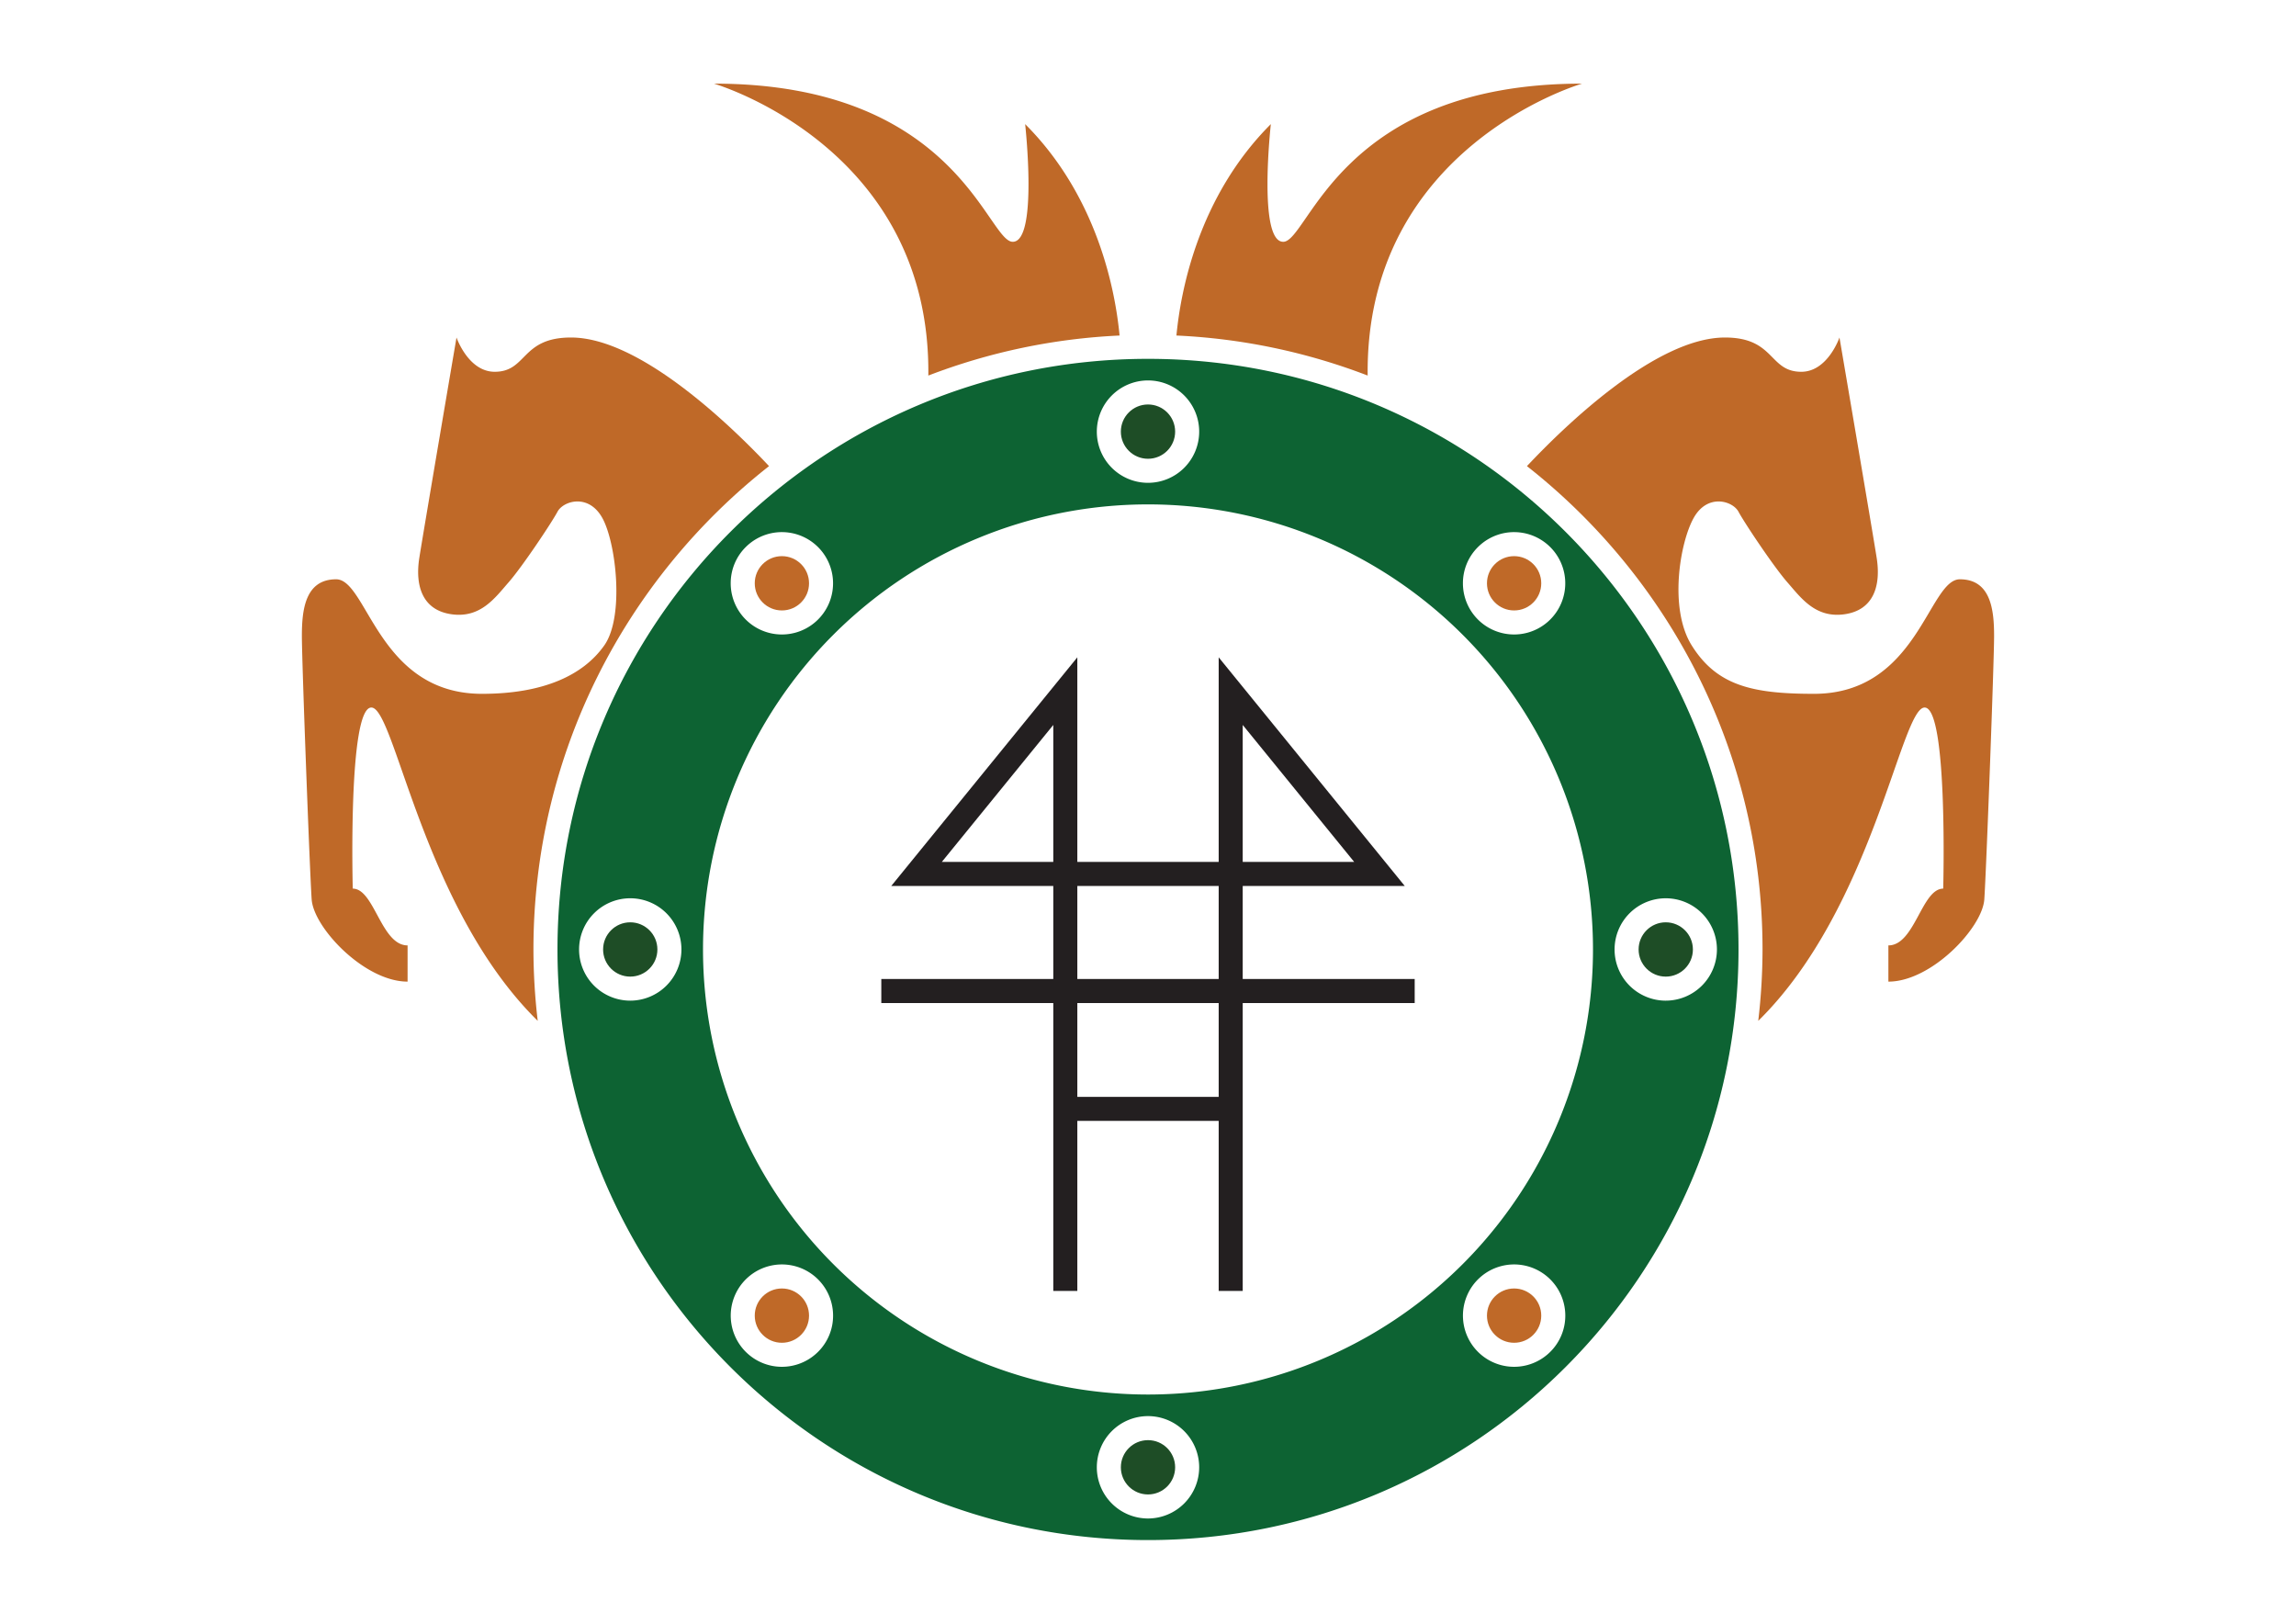
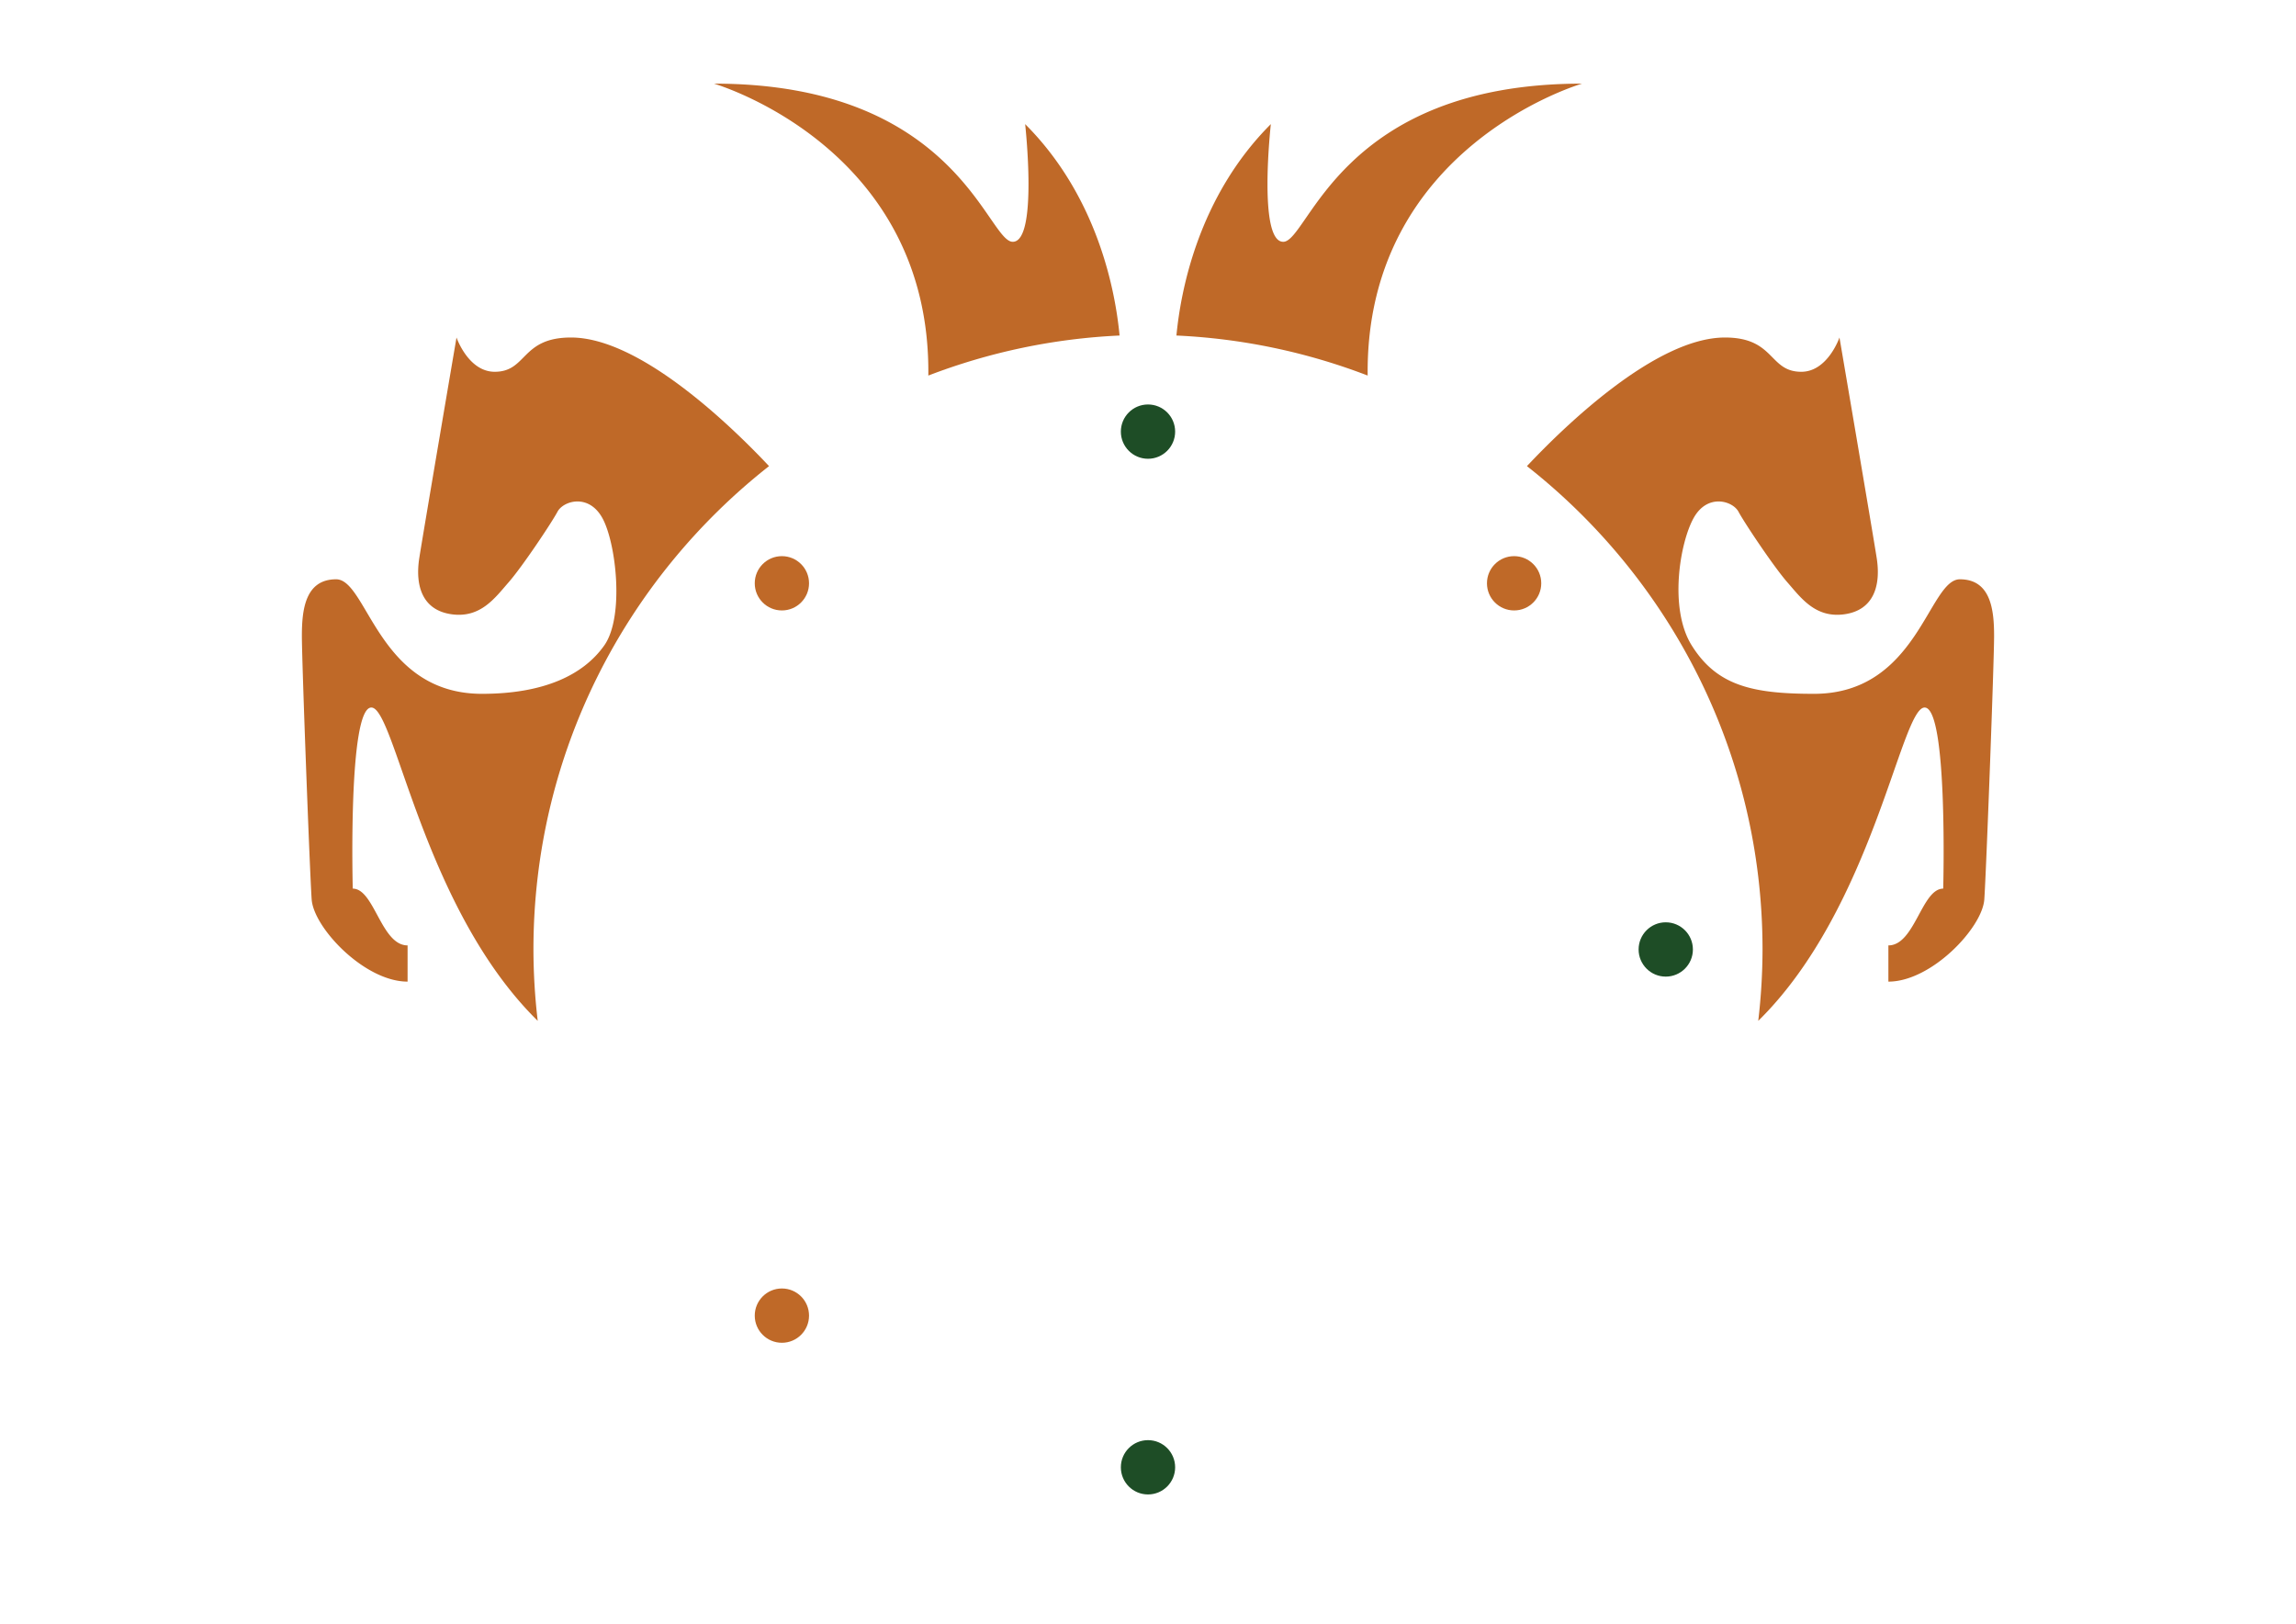
<svg xmlns="http://www.w3.org/2000/svg" width="841.89" height="595.276" viewBox="0 0 841.89 595.276">
  <title>Moldegaard-AS_Logo_Artboard 1-SVG</title>
  <path d="M718.635,212.379c-11.484,0-15.432,41.988-53.472,41.988-22.535,0-35.605-2.954-44.86-17.764-8.453-13.527-4.307-37.861.793-46.833s14.28-6.1,16.377-2.153,12.86,20.088,17.884,25.83,10.31,13.251,20.971,11.749c10.726-1.512,13.417-10.484,11.8-20.712-1.735-10.989-13.637-80.747-13.637-80.747s-4.306,12.561-14,12.561c-11.962,0-9.57-12.561-27.992-12.561-25.508,0-59.222,32.921-72.605,47.151,52.54,41.291,86.385,105.347,86.385,177.2a226.368,226.368,0,0,1-1.569,26.171c42.083-41.331,52.323-114.866,61-114.866,8.613,0,6.819,66.392,6.819,66.392-7.895,0-10.407,20.814-20.1,20.814v13.279c15.791,0,34.452-19.738,35.17-30.146s3.589-87.206,3.589-96.537S730.119,212.379,718.635,212.379Z" fill="#bf6928" />
  <path d="M580.109,30.661c-89,0-100.246,57.986-109.577,57.986S465.987,45.5,465.987,45.5c-26.73,26.73-33.1,61.5-34.618,77.51a223.761,223.761,0,0,1,70.125,14.675C500.536,53.669,580.109,30.661,580.109,30.661Z" fill="#bf6928" />
  <path d="M281.99,170.888c-13.383-14.23-47.1-47.151-72.605-47.151-18.422,0-16.03,12.561-27.992,12.561-9.69,0-14-12.561-14-12.561S155.5,193.5,153.76,204.484c-1.615,10.228,1.076,19.2,11.8,20.712,10.661,1.5,15.947-6.007,20.971-11.749s15.787-21.883,17.884-25.83,11.278-6.819,16.377,2.153,8.251,36.253.793,46.833c-7.716,10.946-22.325,17.764-44.86,17.764-38.04,0-41.988-41.988-53.472-41.988s-12.561,11.484-12.561,20.815,2.872,86.13,3.589,96.537,19.379,30.146,35.17,30.146V346.6c-9.69,0-12.2-20.814-20.1-20.814,0,0-1.794-66.392,6.819-66.392,8.676,0,18.916,73.535,61,114.866a226.368,226.368,0,0,1-1.569-26.171C195.605,276.235,229.45,212.179,281.99,170.888Z" fill="#bf6928" />
  <path d="M375.9,45.5s4.785,43.145-4.545,43.145S350.782,30.661,261.781,30.661c0,0,79.573,23.008,78.615,107.026a223.761,223.761,0,0,1,70.125-14.675C409.007,107,402.633,72.232,375.9,45.5Z" fill="#bf6928" />
-   <path d="M518.735,358.924h-63.06V324.806h59.411L446.863,240.99v75H395.03v-75l-68.223,83.816h59.41v34.118H323.154v8.813h63.063V473.283h8.813V410.938h51.833v62.345h8.812V367.737h63.06Zm-63.06-93.149,40.874,50.219H455.675ZM345.344,315.994l40.873-50.219v50.219Zm49.686,8.812h51.833v34.118H395.03Zm51.833,77.32H395.03V367.737h51.833Z" fill="#231f20" />
  <circle cx="420.945" cy="158.24" r="9.953" fill="#1e4d26" />
  <circle cx="420.945" cy="537.935" r="9.953" fill="#1e4d26" />
  <circle cx="555.188" cy="213.845" r="9.953" fill="#bf6928" />
  <circle cx="286.702" cy="482.33" r="9.953" fill="#bf6928" />
-   <circle cx="231.097" cy="348.088" r="9.953" fill="#1e4d26" />
  <circle cx="610.793" cy="348.088" r="9.953" fill="#1e4d26" />
  <circle cx="286.702" cy="213.845" r="9.953" fill="#bf6928" />
-   <circle cx="555.188" cy="482.33" r="9.953" fill="#bf6928" />
-   <path d="M420.945,131.56c-119.585,0-216.528,96.943-216.528,216.527S301.36,564.615,420.945,564.615s216.528-96.942,216.528-216.528S540.53,131.56,420.945,131.56Zm120.974,69.016a18.763,18.763,0,1,1-5.5,13.269A18.641,18.641,0,0,1,541.919,200.576Zm-120.974-61.1A18.766,18.766,0,1,1,402.18,158.24,18.787,18.787,0,0,1,420.945,139.474Zm-147.512,61.1a18.764,18.764,0,1,1-5.5,13.269A18.645,18.645,0,0,1,273.433,200.576ZM231.1,366.852a18.765,18.765,0,1,1,18.765-18.765A18.786,18.786,0,0,1,231.1,366.852ZM299.971,495.6a18.763,18.763,0,1,1,5.5-13.269A18.642,18.642,0,0,1,299.971,495.6Zm120.974,61.1a18.765,18.765,0,1,1,18.765-18.765A18.786,18.786,0,0,1,420.945,556.7Zm147.512-61.1a18.764,18.764,0,1,1,5.5-13.269A18.644,18.644,0,0,1,568.457,495.6ZM420.945,511.255A163.168,163.168,0,1,1,584.113,348.087,163.168,163.168,0,0,1,420.945,511.255Zm189.848-144.4a18.765,18.765,0,1,1,18.765-18.765A18.786,18.786,0,0,1,610.793,366.852Z" fill="#0d6333" />
</svg>